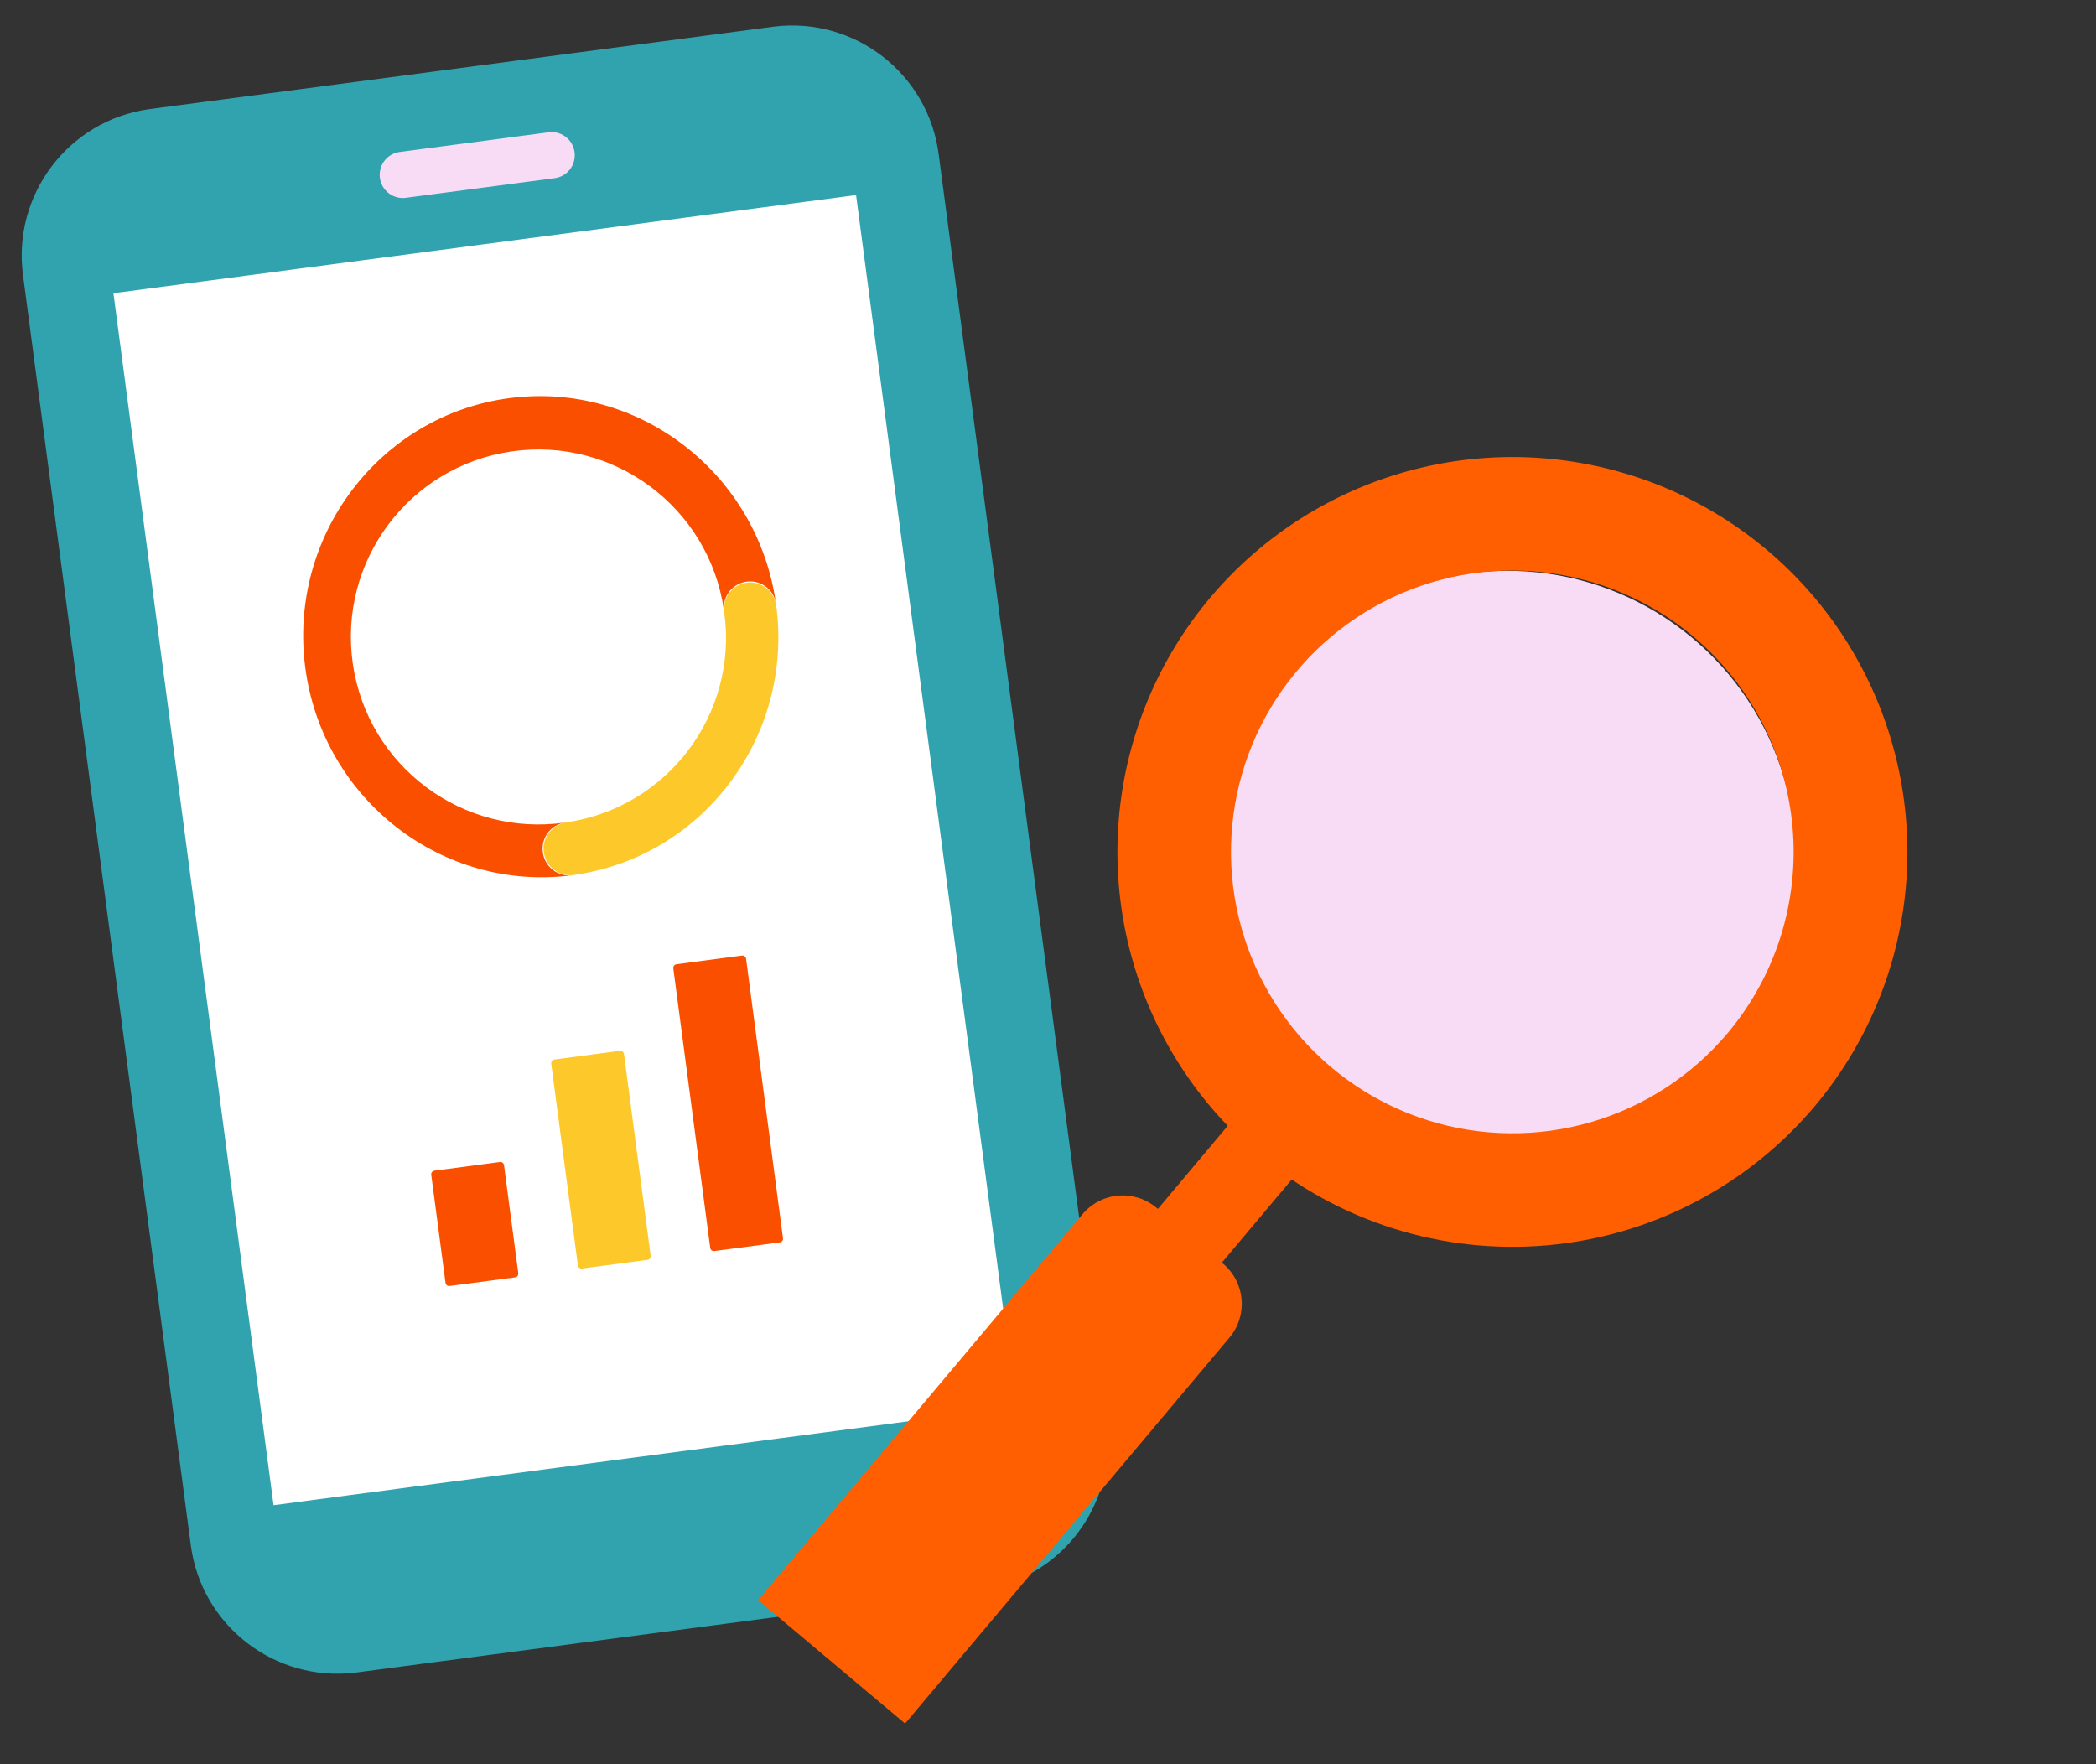
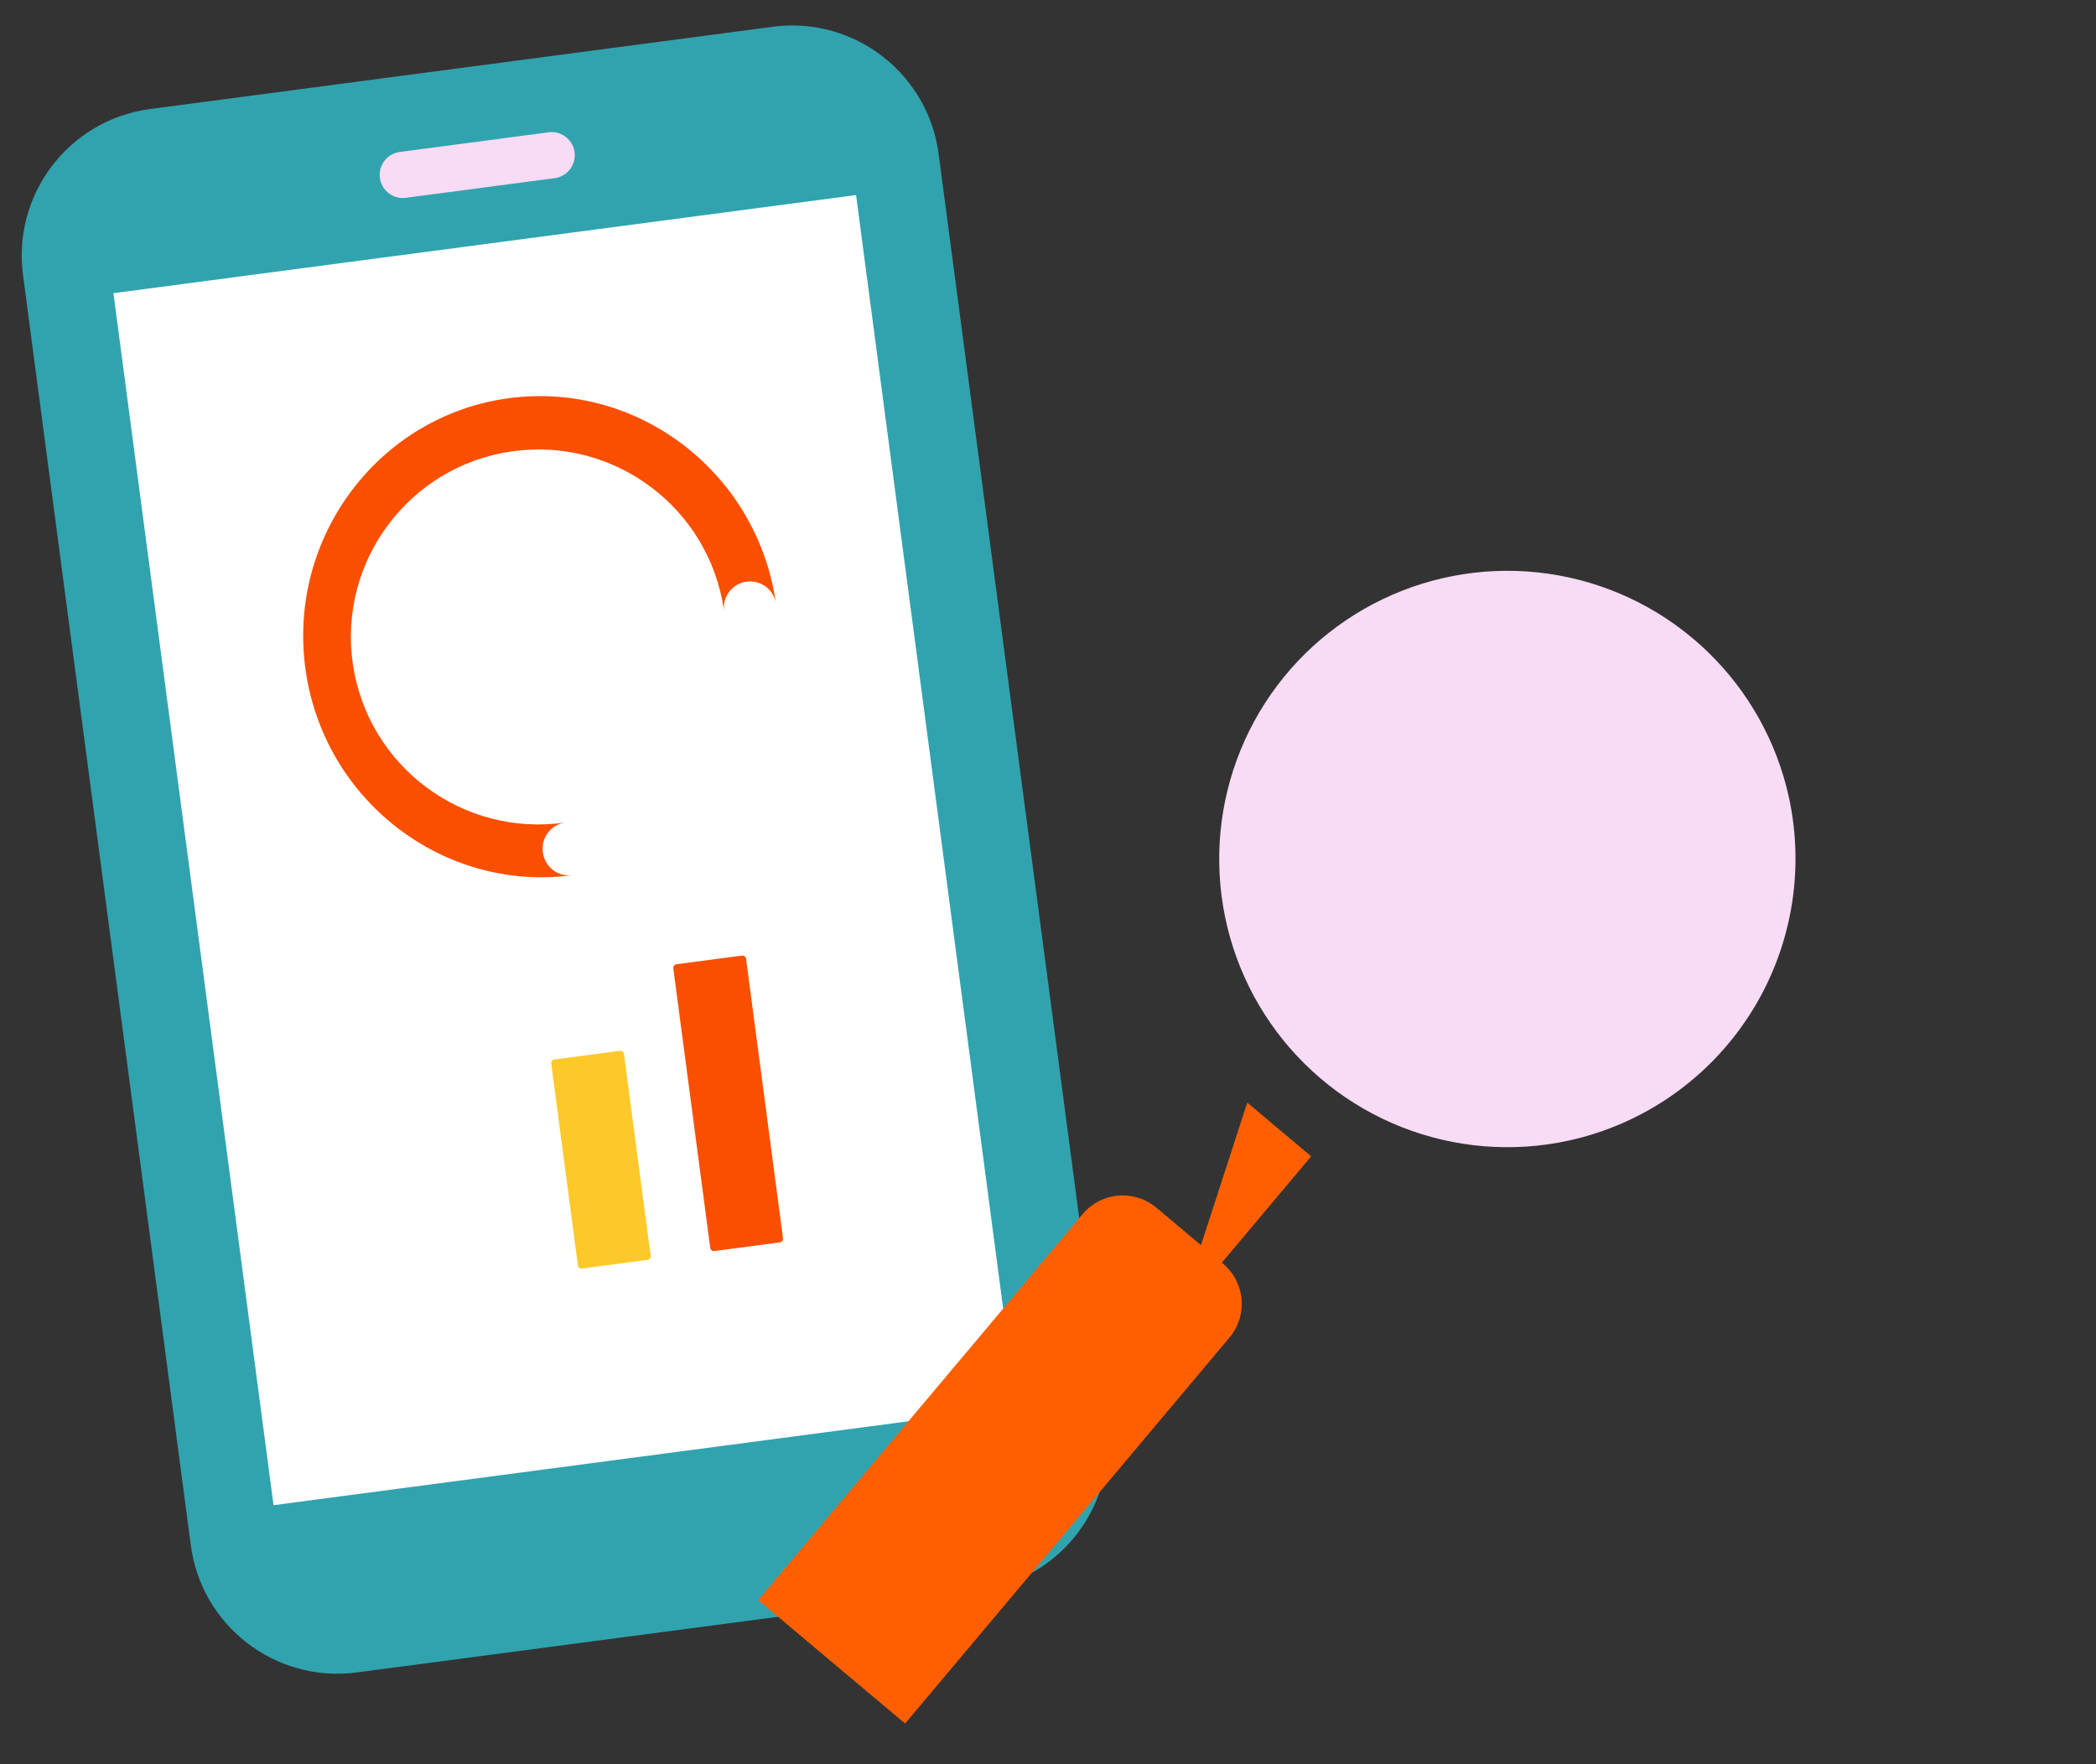
<svg xmlns="http://www.w3.org/2000/svg" width="221" height="186" viewBox="0 0 221 186" fill="none">
  <rect x="0" y="0" width="221" height="186" fill="#333333" stroke="none" />
  <path d="M91.629 18.656L6.31 29.928L23.865 162.807L109.184 151.535L91.629 18.656Z" fill="white" />
  <path d="M81.618 2.804L15.694 11.513C7.195 12.716 1.267 20.565 2.436 29.069L20.108 162.841C21.186 171.372 28.968 177.418 37.501 176.356L103.425 167.646C111.914 166.428 117.825 158.582 116.653 150.087L98.98 16.315C97.9 7.798 90.138 1.759 81.618 2.804ZM28.842 158.704L11.96 30.912L90.262 20.567L107.144 148.359L28.842 158.704Z" fill="#31A3AE" />
  <path d="M58.612 18.767L42.927 20.839C41.602 21.088 40.326 20.216 40.076 18.89C39.827 17.565 40.7 16.289 42.025 16.04C42.112 16.023 42.2 16.011 42.289 16.005L57.974 13.932C59.318 13.829 60.492 14.835 60.596 16.18C60.691 17.422 59.837 18.537 58.612 18.767Z" fill="#F8DBF5" />
  <path d="M57.236 89.865C57.023 88.343 58.085 86.936 59.607 86.722C48.803 88.291 38.773 80.805 37.203 70.001C35.635 59.197 43.121 49.167 53.925 47.597C64.729 46.029 74.759 53.515 76.328 64.319C76.341 64.404 76.352 64.49 76.364 64.577C76.086 63.073 77.08 61.629 78.584 61.351C80.088 61.073 81.532 62.067 81.81 63.571C81.827 63.664 81.839 63.758 81.847 63.852C80.014 49.983 67.385 40.172 53.696 41.98C40.007 43.789 30.359 56.543 32.191 70.412C34.023 84.282 46.653 94.093 60.342 92.284C58.816 92.474 57.425 91.39 57.236 89.865Z" fill="#FB4F00" />
-   <path d="M78.734 61.434C77.212 61.648 76.15 63.055 76.364 64.577C77.84 75.316 70.343 85.223 59.607 86.722C58.083 87.003 57.076 88.466 57.356 89.989C57.617 91.404 58.906 92.393 60.341 92.277C74.03 90.469 83.678 77.715 81.847 63.852C81.658 62.327 80.267 61.244 78.741 61.433C78.739 61.433 78.736 61.434 78.734 61.434Z" fill="#FDC92A" />
-   <path d="M46.975 135.263L45.469 123.865C45.441 123.654 45.589 123.461 45.8 123.433L52.71 122.52C52.921 122.492 53.114 122.64 53.142 122.851L54.648 134.249C54.676 134.46 54.528 134.654 54.317 134.682L47.407 135.594C47.196 135.622 47.003 135.474 46.975 135.263Z" fill="#FB4F00" />
  <path d="M60.931 133.419L58.12 112.143C58.092 111.932 58.24 111.739 58.451 111.711L65.361 110.798C65.572 110.77 65.765 110.919 65.793 111.13L68.604 132.405C68.632 132.617 68.483 132.81 68.272 132.838L61.363 133.751C61.152 133.778 60.959 133.63 60.931 133.419Z" fill="#FDC92A" />
  <path d="M74.886 131.575L70.992 102.1C70.965 101.889 71.113 101.696 71.324 101.668L78.233 100.755C78.444 100.727 78.638 100.876 78.665 101.087L82.559 130.562C82.587 130.773 82.439 130.966 82.228 130.994L75.319 131.907C75.108 131.935 74.914 131.786 74.886 131.575Z" fill="#FB4F00" />
  <path d="M188.628 84.103C187.349 78.232 184.357 72.872 180.032 68.701C175.707 64.529 170.242 61.733 164.329 60.667C158.415 59.601 152.318 60.312 146.809 62.711C141.299 65.109 136.624 69.088 133.375 74.142C130.126 79.197 128.449 85.102 128.556 91.11C128.662 97.118 130.547 102.96 133.973 107.897C137.399 112.833 142.212 116.643 147.803 118.845C153.394 121.047 159.512 121.542 165.384 120.267C173.258 118.545 180.126 113.771 184.484 106.991C188.841 100.212 190.331 91.98 188.628 84.103Z" fill="#F8DBF5" />
-   <path d="M138.251 121.923L131.509 116.257L117.524 132.897L124.266 138.564L138.251 121.923Z" fill="#FF5F00" />
+   <path d="M138.251 121.923L131.509 116.257L124.266 138.564L138.251 121.923Z" fill="#FF5F00" />
  <path d="M121.939 127.342L128.957 133.24C130.08 134.184 130.782 135.535 130.909 136.997C131.036 138.46 130.577 139.912 129.633 141.035L95.433 181.729L79.943 168.711L114.143 128.018C115.087 126.894 116.439 126.192 117.901 126.065C119.363 125.938 120.816 126.398 121.939 127.342Z" fill="#FF5F00" />
-   <path d="M132.662 121.708C126.359 116.407 121.769 109.356 119.472 101.446C117.176 93.536 117.277 85.123 119.762 77.27C122.246 69.418 127.004 62.478 133.432 57.33C139.861 52.18 147.671 49.053 155.877 48.343C164.083 47.633 172.315 49.372 179.532 53.34C186.75 57.307 192.628 63.326 196.425 70.635C200.222 77.944 201.767 86.215 200.864 94.401C199.961 102.588 196.65 110.323 191.352 116.629C184.237 125.076 174.061 130.355 163.057 131.308C152.054 132.26 141.123 128.807 132.662 121.708ZM178.547 67.113C174.054 63.338 168.544 60.981 162.712 60.338C156.88 59.695 150.988 60.796 145.781 63.502C140.575 66.208 136.288 70.396 133.462 75.538C130.636 80.68 129.398 86.545 129.906 92.391C130.413 98.236 132.642 103.8 136.311 108.379C139.98 112.957 144.924 116.345 150.519 118.114C156.113 119.883 162.107 119.953 167.741 118.316C173.375 116.678 178.398 113.407 182.173 108.915C187.229 102.888 189.687 95.101 189.007 87.264C188.327 79.427 184.565 72.179 178.547 67.113Z" fill="#FF5F00" />
</svg>